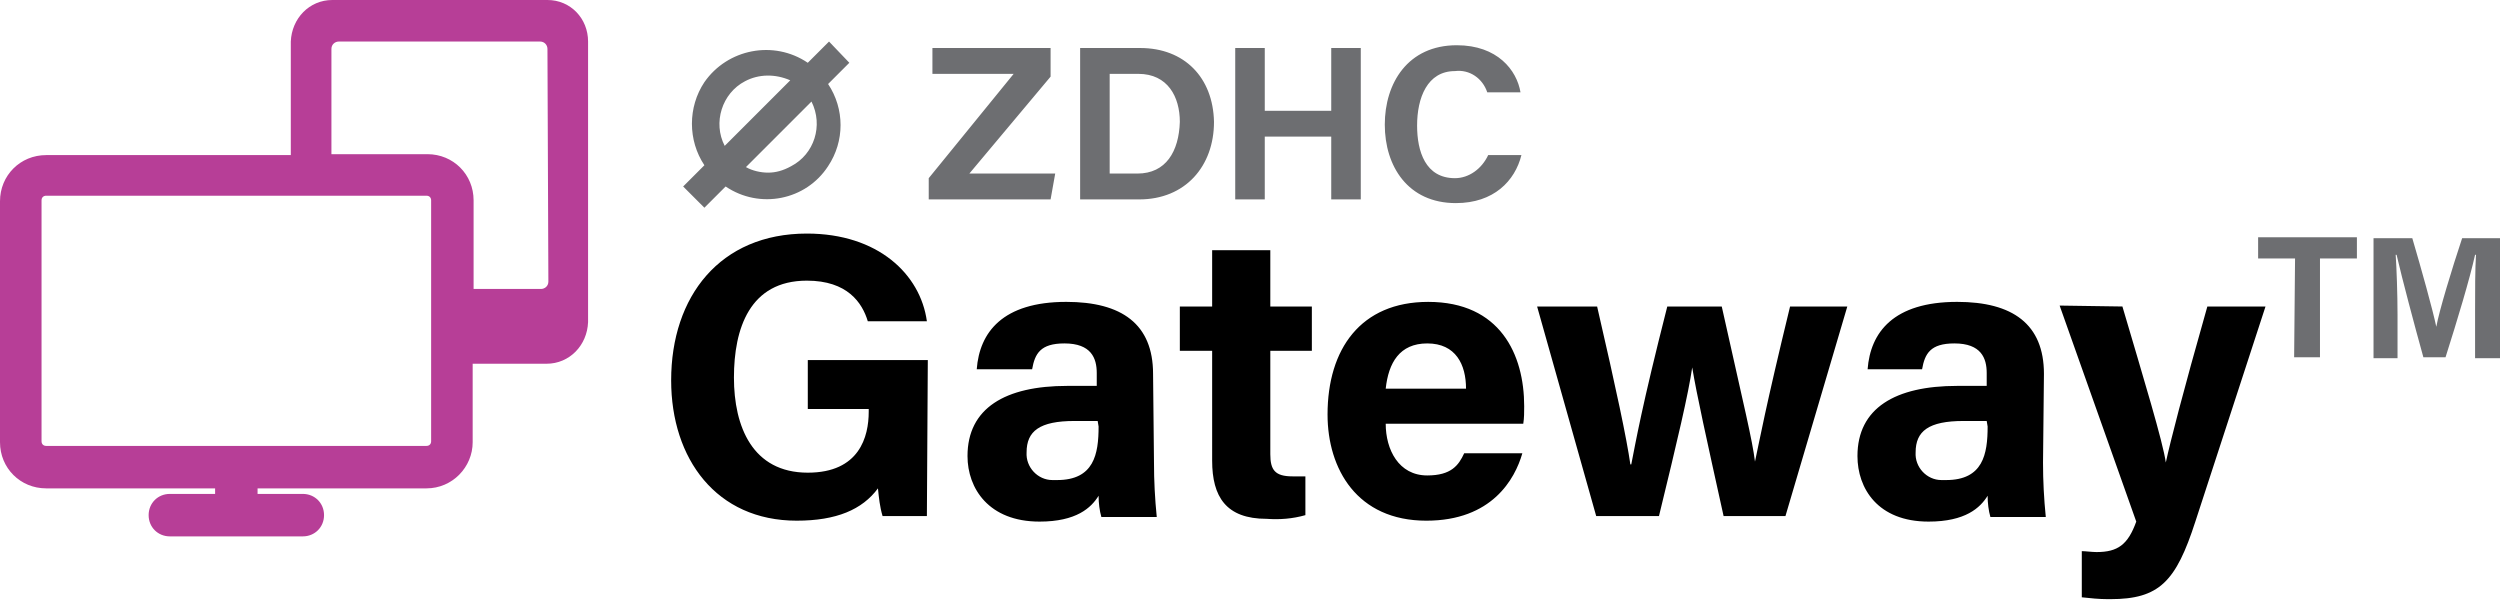
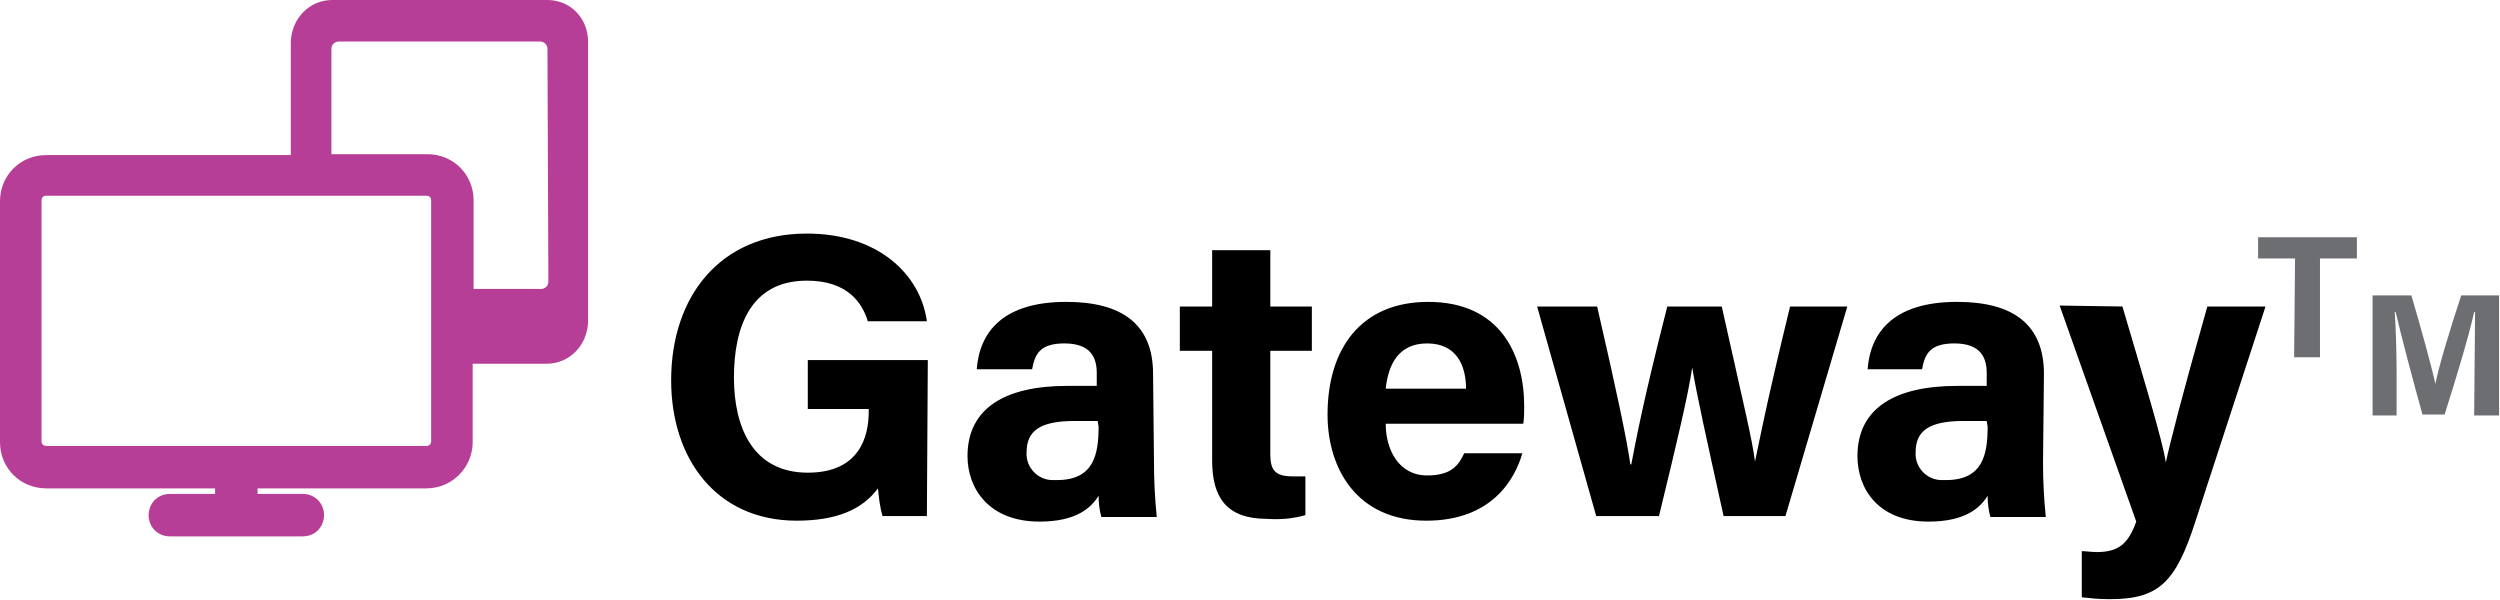
<svg xmlns="http://www.w3.org/2000/svg" version="1.1" id="Layer_1" x="0px" y="0px" viewBox="0 0 270.8 65" style="enable-background:new 0 0 270.8 65;" xml:space="preserve">
  <style type="text/css">
	.st0{fill-rule:evenodd;clip-rule:evenodd;fill:#A7469A;}
	.st1{clip-path:url(#SVGID_2_);}
	.st2{fill-rule:evenodd;clip-rule:evenodd;fill:#6D6E71;}
	.st3{fill-rule:evenodd;clip-rule:evenodd;}
	.st4{clip-path:url(#SVGID_4_);fill-rule:evenodd;clip-rule:evenodd;fill:#009F4F;}
	.st5{clip-path:url(#SVGID_4_);fill-rule:evenodd;clip-rule:evenodd;fill:#009F50;}
	.st6{clip-path:url(#SVGID_4_);fill-rule:evenodd;clip-rule:evenodd;fill:#009F51;}
	.st7{clip-path:url(#SVGID_4_);fill-rule:evenodd;clip-rule:evenodd;fill:#009F53;}
	.st8{clip-path:url(#SVGID_4_);fill-rule:evenodd;clip-rule:evenodd;fill:#009F54;}
	.st9{clip-path:url(#SVGID_4_);fill-rule:evenodd;clip-rule:evenodd;fill:#009E55;}
	.st10{clip-path:url(#SVGID_4_);fill-rule:evenodd;clip-rule:evenodd;fill:#009E57;}
	.st11{clip-path:url(#SVGID_4_);fill-rule:evenodd;clip-rule:evenodd;fill:#009E58;}
	.st12{clip-path:url(#SVGID_4_);fill-rule:evenodd;clip-rule:evenodd;fill:#009E5A;}
	.st13{clip-path:url(#SVGID_4_);fill-rule:evenodd;clip-rule:evenodd;fill:#009E5B;}
	.st14{clip-path:url(#SVGID_4_);fill-rule:evenodd;clip-rule:evenodd;fill:#009E5D;}
	.st15{clip-path:url(#SVGID_4_);fill-rule:evenodd;clip-rule:evenodd;fill:#00A05C;}
	.st16{clip-path:url(#SVGID_4_);fill-rule:evenodd;clip-rule:evenodd;fill:#00A05D;}
	.st17{clip-path:url(#SVGID_4_);fill-rule:evenodd;clip-rule:evenodd;fill:#00A05F;}
	.st18{clip-path:url(#SVGID_4_);fill-rule:evenodd;clip-rule:evenodd;fill:#00A061;}
	.st19{clip-path:url(#SVGID_4_);fill-rule:evenodd;clip-rule:evenodd;fill:#00A062;}
	.st20{clip-path:url(#SVGID_4_);fill-rule:evenodd;clip-rule:evenodd;fill:#00A064;}
	.st21{clip-path:url(#SVGID_4_);fill-rule:evenodd;clip-rule:evenodd;fill:#009F65;}
	.st22{clip-path:url(#SVGID_4_);fill-rule:evenodd;clip-rule:evenodd;fill:#009F67;}
	.st23{clip-path:url(#SVGID_4_);fill-rule:evenodd;clip-rule:evenodd;fill:#009F69;}
	.st24{clip-path:url(#SVGID_4_);fill-rule:evenodd;clip-rule:evenodd;fill:#009F6A;}
	.st25{clip-path:url(#SVGID_4_);fill-rule:evenodd;clip-rule:evenodd;fill:#009F6C;}
	.st26{clip-path:url(#SVGID_4_);fill-rule:evenodd;clip-rule:evenodd;fill:#009F6E;}
	.st27{clip-path:url(#SVGID_4_);fill-rule:evenodd;clip-rule:evenodd;fill:#009F6F;}
	.st28{clip-path:url(#SVGID_4_);fill-rule:evenodd;clip-rule:evenodd;fill:#009F71;}
	.st29{clip-path:url(#SVGID_4_);fill-rule:evenodd;clip-rule:evenodd;fill:#00A072;}
	.st30{clip-path:url(#SVGID_4_);fill-rule:evenodd;clip-rule:evenodd;fill:#00A074;}
	.st31{clip-path:url(#SVGID_4_);fill-rule:evenodd;clip-rule:evenodd;fill:#00A075;}
	.st32{clip-path:url(#SVGID_4_);fill-rule:evenodd;clip-rule:evenodd;fill:#00A077;}
	.st33{clip-path:url(#SVGID_4_);fill-rule:evenodd;clip-rule:evenodd;fill:#009F78;}
	.st34{clip-path:url(#SVGID_4_);fill-rule:evenodd;clip-rule:evenodd;fill:#009F79;}
	.st35{clip-path:url(#SVGID_4_);fill-rule:evenodd;clip-rule:evenodd;fill:#00A07A;}
	.st36{clip-path:url(#SVGID_4_);fill-rule:evenodd;clip-rule:evenodd;fill:#00A07B;}
	.st37{clip-path:url(#SVGID_4_);fill-rule:evenodd;clip-rule:evenodd;fill:#00A17D;}
	.st38{clip-path:url(#SVGID_4_);fill-rule:evenodd;clip-rule:evenodd;fill:#00A17E;}
	.st39{clip-path:url(#SVGID_4_);fill-rule:evenodd;clip-rule:evenodd;fill:#00A07F;}
	.st40{clip-path:url(#SVGID_4_);fill-rule:evenodd;clip-rule:evenodd;fill:#00A080;}
	.st41{clip-path:url(#SVGID_4_);fill-rule:evenodd;clip-rule:evenodd;fill:#00A082;}
	.st42{clip-path:url(#SVGID_4_);fill-rule:evenodd;clip-rule:evenodd;fill:#00A083;}
	.st43{clip-path:url(#SVGID_4_);fill-rule:evenodd;clip-rule:evenodd;fill:#00A084;}
	.st44{clip-path:url(#SVGID_4_);fill-rule:evenodd;clip-rule:evenodd;fill:#00A287;}
	.st45{clip-path:url(#SVGID_4_);fill-rule:evenodd;clip-rule:evenodd;fill:#00A086;}
	.st46{clip-path:url(#SVGID_4_);fill-rule:evenodd;clip-rule:evenodd;fill:#00A087;}
	.st47{clip-path:url(#SVGID_4_);fill-rule:evenodd;clip-rule:evenodd;fill:#00A089;}
	.st48{clip-path:url(#SVGID_4_);fill-rule:evenodd;clip-rule:evenodd;fill:#009F89;}
	.st49{clip-path:url(#SVGID_4_);fill-rule:evenodd;clip-rule:evenodd;fill:#009F8B;}
	.st50{clip-path:url(#SVGID_4_);fill-rule:evenodd;clip-rule:evenodd;fill:#00A08C;}
	.st51{clip-path:url(#SVGID_4_);fill-rule:evenodd;clip-rule:evenodd;fill:#00A08E;}
	.st52{clip-path:url(#SVGID_4_);fill-rule:evenodd;clip-rule:evenodd;fill:#00A08F;}
	.st53{clip-path:url(#SVGID_4_);fill-rule:evenodd;clip-rule:evenodd;fill:#00A091;}
	.st54{clip-path:url(#SVGID_4_);fill-rule:evenodd;clip-rule:evenodd;fill:#009F8F;}
	.st55{clip-path:url(#SVGID_4_);fill-rule:evenodd;clip-rule:evenodd;fill:#00A092;}
	.st56{clip-path:url(#SVGID_4_);fill-rule:evenodd;clip-rule:evenodd;fill:#00A093;}
	.st57{clip-path:url(#SVGID_4_);fill-rule:evenodd;clip-rule:evenodd;fill:#00A195;}
	.st58{clip-path:url(#SVGID_4_);fill-rule:evenodd;clip-rule:evenodd;fill:#00A196;}
	.st59{clip-path:url(#SVGID_4_);fill-rule:evenodd;clip-rule:evenodd;fill:#00A198;}
	.st60{clip-path:url(#SVGID_4_);fill-rule:evenodd;clip-rule:evenodd;fill:#00A199;}
	.st61{clip-path:url(#SVGID_4_);fill-rule:evenodd;clip-rule:evenodd;fill:#00A09A;}
	.st62{clip-path:url(#SVGID_4_);fill-rule:evenodd;clip-rule:evenodd;fill:#00A09B;}
	.st63{clip-path:url(#SVGID_4_);fill-rule:evenodd;clip-rule:evenodd;fill:#009F9C;}
	.st64{clip-path:url(#SVGID_4_);fill-rule:evenodd;clip-rule:evenodd;fill:#009F9D;}
	.st65{clip-path:url(#SVGID_4_);fill-rule:evenodd;clip-rule:evenodd;fill:#00A29F;}
	.st66{clip-path:url(#SVGID_4_);fill-rule:evenodd;clip-rule:evenodd;fill:#00A2A1;}
	.st67{clip-path:url(#SVGID_4_);fill-rule:evenodd;clip-rule:evenodd;fill:#00A2A2;}
	.st68{clip-path:url(#SVGID_4_);fill-rule:evenodd;clip-rule:evenodd;fill:#00A1A2;}
	.st69{clip-path:url(#SVGID_4_);fill-rule:evenodd;clip-rule:evenodd;fill:#00A0A2;}
	.st70{clip-path:url(#SVGID_4_);fill-rule:evenodd;clip-rule:evenodd;fill:#00A0A3;}
	.st71{clip-path:url(#SVGID_4_);fill-rule:evenodd;clip-rule:evenodd;fill:#00A0A5;}
	.st72{clip-path:url(#SVGID_4_);fill-rule:evenodd;clip-rule:evenodd;fill:#00A0A6;}
	.st73{clip-path:url(#SVGID_4_);fill-rule:evenodd;clip-rule:evenodd;fill:#00A0A8;}
	.st74{clip-path:url(#SVGID_4_);fill-rule:evenodd;clip-rule:evenodd;fill:#00A1A9;}
	.st75{clip-path:url(#SVGID_4_);fill-rule:evenodd;clip-rule:evenodd;fill:#00A1AB;}
	.st76{clip-path:url(#SVGID_4_);fill-rule:evenodd;clip-rule:evenodd;fill:#00A1AC;}
	.st77{clip-path:url(#SVGID_4_);fill-rule:evenodd;clip-rule:evenodd;fill:#00A1AE;}
	.st78{clip-path:url(#SVGID_4_);fill-rule:evenodd;clip-rule:evenodd;fill:#00A1AF;}
	.st79{clip-path:url(#SVGID_4_);fill-rule:evenodd;clip-rule:evenodd;fill:#00A1B0;}
	.st80{clip-path:url(#SVGID_4_);fill-rule:evenodd;clip-rule:evenodd;fill:#00A2B2;}
	.st81{clip-path:url(#SVGID_4_);fill-rule:evenodd;clip-rule:evenodd;fill:#00A2B3;}
	.st82{clip-path:url(#SVGID_4_);fill-rule:evenodd;clip-rule:evenodd;fill:#00A2B5;}
	.st83{clip-path:url(#SVGID_4_);fill-rule:evenodd;clip-rule:evenodd;fill:#00A2B6;}
	.st84{clip-path:url(#SVGID_4_);fill-rule:evenodd;clip-rule:evenodd;fill:#00A2B8;}
	.st85{clip-path:url(#SVGID_4_);fill-rule:evenodd;clip-rule:evenodd;fill:#00A2B9;}
	.st86{clip-path:url(#SVGID_4_);fill-rule:evenodd;clip-rule:evenodd;fill:#00A1B8;}
	.st87{clip-path:url(#SVGID_4_);fill-rule:evenodd;clip-rule:evenodd;fill:#00A1BA;}
	.st88{clip-path:url(#SVGID_4_);fill-rule:evenodd;clip-rule:evenodd;fill:#00A2BB;}
	.st89{clip-path:url(#SVGID_4_);fill-rule:evenodd;clip-rule:evenodd;fill:#00A2BC;}
	.st90{clip-path:url(#SVGID_4_);fill-rule:evenodd;clip-rule:evenodd;fill:#00A2BD;}
	.st91{clip-path:url(#SVGID_4_);fill-rule:evenodd;clip-rule:evenodd;fill:#00A1BD;}
	.st92{clip-path:url(#SVGID_4_);fill-rule:evenodd;clip-rule:evenodd;fill:#00A1BE;}
	.st93{clip-path:url(#SVGID_4_);fill-rule:evenodd;clip-rule:evenodd;fill:#00A1BF;}
	.st94{clip-path:url(#SVGID_4_);fill-rule:evenodd;clip-rule:evenodd;fill:#00A1C1;}
	.st95{clip-path:url(#SVGID_4_);fill-rule:evenodd;clip-rule:evenodd;fill:#00A0C1;}
	.st96{clip-path:url(#SVGID_4_);fill-rule:evenodd;clip-rule:evenodd;fill:#00A0C3;}
	.st97{clip-path:url(#SVGID_4_);fill-rule:evenodd;clip-rule:evenodd;fill:#00A0C4;}
	.st98{clip-path:url(#SVGID_4_);fill-rule:evenodd;clip-rule:evenodd;fill:#00A0C6;}
	.st99{clip-path:url(#SVGID_4_);fill-rule:evenodd;clip-rule:evenodd;fill:#00A1C7;}
	.st100{clip-path:url(#SVGID_4_);fill-rule:evenodd;clip-rule:evenodd;fill:#00A1C8;}
	.st101{clip-path:url(#SVGID_4_);fill-rule:evenodd;clip-rule:evenodd;fill:#00A2C9;}
	.st102{clip-path:url(#SVGID_4_);fill-rule:evenodd;clip-rule:evenodd;fill:#00A2CB;}
	.st103{clip-path:url(#SVGID_4_);fill-rule:evenodd;clip-rule:evenodd;fill:#00A1CA;}
	.st104{clip-path:url(#SVGID_4_);fill-rule:evenodd;clip-rule:evenodd;fill:#00A2CC;}
	.st105{clip-path:url(#SVGID_4_);fill-rule:evenodd;clip-rule:evenodd;fill:#00A3CF;}
	.st106{clip-path:url(#SVGID_4_);fill-rule:evenodd;clip-rule:evenodd;fill:#00A2CF;}
	.st107{clip-path:url(#SVGID_4_);fill-rule:evenodd;clip-rule:evenodd;fill:#00A2D0;}
	.st108{clip-path:url(#SVGID_4_);fill-rule:evenodd;clip-rule:evenodd;fill:#00A2D2;}
	.st109{clip-path:url(#SVGID_4_);fill-rule:evenodd;clip-rule:evenodd;fill:#00A3D4;}
	.st110{clip-path:url(#SVGID_4_);fill-rule:evenodd;clip-rule:evenodd;fill:#00A2D5;}
	.st111{clip-path:url(#SVGID_4_);fill-rule:evenodd;clip-rule:evenodd;fill:#00A4D7;}
	.st112{clip-path:url(#SVGID_4_);fill-rule:evenodd;clip-rule:evenodd;fill:#00A5DB;}
	.st113{fill-rule:evenodd;clip-rule:evenodd;fill:#000001;}
	.st114{fill-rule:evenodd;clip-rule:evenodd;fill:#FFFFFF;}
	
		.st115{fill-rule:evenodd;clip-rule:evenodd;fill:none;stroke:#FFFFFF;stroke-width:1.677;stroke-linecap:round;stroke-linejoin:round;stroke-miterlimit:2.613;}
	
		.st116{fill-rule:evenodd;clip-rule:evenodd;fill:none;stroke:#FFFFFF;stroke-width:1.417;stroke-linecap:round;stroke-linejoin:round;stroke-miterlimit:22.926;}
	.st117{fill-rule:evenodd;clip-rule:evenodd;fill:url(#SVGID_5_);}
	.st118{fill-rule:evenodd;clip-rule:evenodd;fill:url(#SVGID_6_);}
	.st119{fill-rule:evenodd;clip-rule:evenodd;fill:url(#SVGID_7_);}
	.st120{fill-rule:evenodd;clip-rule:evenodd;fill:url(#SVGID_8_);}
	.st121{fill-rule:evenodd;clip-rule:evenodd;fill:#0088B2;}
	.st122{fill-rule:evenodd;clip-rule:evenodd;fill:#50B848;}
	.st123{fill-rule:evenodd;clip-rule:evenodd;fill:url(#SVGID_9_);}
	.st124{fill-rule:evenodd;clip-rule:evenodd;fill:url(#SVGID_10_);}
	.st125{fill-rule:evenodd;clip-rule:evenodd;fill:url(#SVGID_11_);}
	.st126{fill-rule:evenodd;clip-rule:evenodd;fill:url(#SVGID_12_);}
	.st127{fill-rule:evenodd;clip-rule:evenodd;fill:url(#SVGID_13_);}
	.st128{fill-rule:evenodd;clip-rule:evenodd;fill:url(#SVGID_14_);}
	.st129{fill-rule:evenodd;clip-rule:evenodd;fill:url(#SVGID_15_);}
	.st130{fill-rule:evenodd;clip-rule:evenodd;fill:url(#SVGID_16_);}
	.st131{fill-rule:evenodd;clip-rule:evenodd;fill:url(#SVGID_17_);}
	.st132{fill-rule:evenodd;clip-rule:evenodd;fill:url(#SVGID_18_);}
	.st133{fill-rule:evenodd;clip-rule:evenodd;fill:url(#SVGID_19_);}
	.st134{fill-rule:evenodd;clip-rule:evenodd;fill:url(#SVGID_20_);}
	.st135{fill-rule:evenodd;clip-rule:evenodd;fill:url(#SVGID_21_);}
	.st136{fill-rule:evenodd;clip-rule:evenodd;fill:url(#SVGID_22_);}
	.st137{fill-rule:evenodd;clip-rule:evenodd;fill:url(#SVGID_23_);}
	.st138{fill-rule:evenodd;clip-rule:evenodd;fill:url(#SVGID_24_);}
	.st139{fill-rule:evenodd;clip-rule:evenodd;fill:url(#SVGID_25_);}
	.st140{fill-rule:evenodd;clip-rule:evenodd;fill:url(#SVGID_26_);}
	.st141{fill-rule:evenodd;clip-rule:evenodd;fill:url(#SVGID_27_);}
	.st142{fill-rule:evenodd;clip-rule:evenodd;fill:none;stroke:#939598;stroke-width:0.567;stroke-miterlimit:22.926;}
	.st143{fill-rule:evenodd;clip-rule:evenodd;fill:#414042;}
	.st144{fill-rule:evenodd;clip-rule:evenodd;fill:#008C44;}
	.st145{fill-rule:evenodd;clip-rule:evenodd;fill:#04275E;}
	.st146{fill-rule:evenodd;clip-rule:evenodd;fill:#008F4A;}
	
		.st147{fill-rule:evenodd;clip-rule:evenodd;fill:none;stroke:#FFFFFF;stroke-width:0.48;stroke-linecap:round;stroke-linejoin:round;stroke-miterlimit:22.926;}
	.st148{fill-rule:evenodd;clip-rule:evenodd;fill:#FCAF17;}
	.st149{fill-rule:evenodd;clip-rule:evenodd;fill:#0DB14B;}
	.st150{clip-path:url(#SVGID_33_);}
	.st151{fill-rule:evenodd;clip-rule:evenodd;fill:#B73E97;}
	.st152{fill-rule:evenodd;clip-rule:evenodd;fill:#F6A319;}
	
		.st153{fill-rule:evenodd;clip-rule:evenodd;fill:#008F4A;stroke:#FFFFFF;stroke-width:0.48;stroke-linecap:round;stroke-linejoin:round;stroke-miterlimit:22.926;}
	.st154{fill-rule:evenodd;clip-rule:evenodd;fill:none;stroke:#000000;stroke-width:0.567;stroke-miterlimit:22.926;}
	.st155{fill-rule:evenodd;clip-rule:evenodd;fill:#C1C3C5;}
	.st156{fill-rule:evenodd;clip-rule:evenodd;fill:#F47521;}
	.st157{fill-rule:evenodd;clip-rule:evenodd;fill:#75797D;}
	.st158{fill-rule:evenodd;clip-rule:evenodd;fill:#002E63;}
	.st159{fill-rule:evenodd;clip-rule:evenodd;fill:#4E5254;}
	.st160{fill-rule:evenodd;clip-rule:evenodd;fill:none;stroke:#000003;stroke-width:0.24;stroke-miterlimit:22.926;}
	
		.st161{fill-rule:evenodd;clip-rule:evenodd;fill:none;stroke:#000003;stroke-width:0.567;stroke-linecap:round;stroke-linejoin:round;stroke-miterlimit:22.926;}
	
		.st162{fill-rule:evenodd;clip-rule:evenodd;fill:#000003;stroke:#000003;stroke-width:0.567;stroke-linecap:round;stroke-linejoin:round;stroke-miterlimit:22.926;}
	.st163{fill-rule:evenodd;clip-rule:evenodd;fill:#000003;}
</style>
  <g>
    <g>
-       <path class="st2" d="M123.2,18.8h-3V8h3.1c3.2,0,4.5,2.5,4.5,5.2C127.7,16.4,126.3,18.8,123.2,18.8L123.2,18.8L123.2,18.8z     M157.6,19.3c-3.2,0-4.1-2.9-4.1-5.7c0-3,1.1-5.9,4.1-5.9c1.6-0.2,3,0.8,3.5,2.3h3.6c-0.4-2.4-2.5-5.1-6.9-5.1    c-5.3,0-7.8,4.1-7.8,8.6c0,4.5,2.5,8.5,7.7,8.5c4.1,0,6.4-2.4,7.1-5.2h-3.6C160.5,18.3,159.1,19.3,157.6,19.3L157.6,19.3    L157.6,19.3z M144.2,12H137V5.2h-3.2v16.4h3.2v-6.8h7.2v6.8h3.2V5.2h-3.2V12L144.2,12z M123.5,5.2H117v16.4h6.4    c5,0,8.1-3.6,8.1-8.4C131.4,8.4,128.3,5.2,123.5,5.2L123.5,5.2L123.5,5.2z M113.8,8.3V5.2H101V8h8.8l-9.2,11.3v2.3h13.2l0.5-2.8    H105L113.8,8.3L113.8,8.3z M83.2,18.7c-0.8,0-1.7-0.2-2.4-0.6l7.1-7.1c1.3,2.6,0.3,5.7-2.2,7C84.8,18.5,84,18.7,83.2,18.7    L83.2,18.7z M78.5,15.8l7.1-7.1C84,8,82.2,8,80.7,8.8C78.2,10.1,77.2,13.3,78.5,15.8L78.5,15.8z M89.8,4.5l-2.3,2.3    c-3.7-2.5-8.7-1.5-11.2,2.1c-1.8,2.7-1.8,6.3,0,9l-2.3,2.3l2.3,2.3l2.3-2.3c3.7,2.5,8.7,1.5,11.1-2.2c1.8-2.7,1.8-6.2,0-8.9    l2.3-2.3L89.8,4.5z" />
-     </g>
+       </g>
    <path class="st3" d="M100.4,55.9h-4.8c-0.3-1-0.4-2-0.5-3c-1.7,2.3-4.5,3.5-8.8,3.5c-8.7,0-13.6-6.7-13.6-15.2   c0-9.1,5.3-15.9,14.7-15.9c7.7,0,12.3,4.4,13,9.5H94c-0.6-2-2.2-4.4-6.6-4.4c-6.2,0-7.9,5.2-7.9,10.5s2,10.3,8,10.3   c5.6,0,6.6-3.9,6.6-6.6v-0.3h-6.6V39h13L100.4,55.9L100.4,55.9z M118.9,45.6h-2.5c-3.8,0-5.2,1.1-5.2,3.4c-0.1,1.6,1.2,3,2.8,3   c0.2,0,0.3,0,0.5,0c4,0,4.5-2.8,4.5-5.8L118.9,45.6L118.9,45.6z M125,50.1c0,2,0.1,3.9,0.3,5.9h-6c-0.2-0.7-0.3-1.5-0.3-2.3   c-0.8,1.3-2.4,2.8-6.4,2.8c-5.5,0-7.8-3.6-7.8-7.1c0-5.2,4.1-7.6,10.8-7.6h3.2v-1.4c0-1.6-0.6-3.2-3.5-3.2c-2.6,0-3.2,1.1-3.5,2.8   h-6c0.3-4,2.8-7.3,9.7-7.3c6,0,9.4,2.4,9.4,7.8L125,50.1L125,50.1z M127.8,33.2h3.5v-6.1h6.3v6.1h4.5V38h-4.5v11.2   c0,1.7,0.5,2.4,2.4,2.4h1.4v4.2c-1.4,0.4-2.8,0.5-4.2,0.4c-4.4,0-5.9-2.4-5.9-6.3V38h-3.5L127.8,33.2L127.8,33.2z M158.8,42.1   c0-2.6-1.1-4.9-4.2-4.9c-3,0-4.2,2.1-4.5,4.9H158.8L158.8,42.1z M150.1,45.9c0,2.8,1.4,5.6,4.5,5.6c2.6,0,3.4-1.1,4-2.4h6.3   c-0.8,2.8-3.3,7.3-10.4,7.3c-7.5,0-10.7-5.6-10.7-11.5c0-7.1,3.6-12.2,10.9-12.2c7.8,0,10.4,5.7,10.4,11.3c0,0.6,0,1.3-0.1,1.9   L150.1,45.9L150.1,45.9z M173,33.2c2.1,9.1,3.2,14.3,3.6,17.1h0.1c0.5-2.5,1.1-6.1,3.9-17.1h5.9c2.5,11.2,3.3,14.4,3.6,16.8   c0.5-2.3,1.1-5.7,3.8-16.8h6.2l-6.7,22.7h-6.7c-1.9-8.6-2.9-13.1-3.4-16.1c-0.4,2.8-1.6,7.9-3.6,16.1h-6.8l-6.4-22.7H173L173,33.2z    M215.2,45.6h-2.5c-3.8,0-5.2,1.1-5.2,3.4c-0.1,1.6,1.2,3,2.8,3c0.2,0,0.3,0,0.5,0c4,0,4.5-2.8,4.5-5.8L215.2,45.6L215.2,45.6z    M221.3,50.1c0,2,0.1,3.9,0.3,5.9h-6c-0.2-0.7-0.3-1.5-0.3-2.3c-0.8,1.3-2.4,2.8-6.4,2.8c-5.5,0-7.7-3.6-7.7-7.1   c0-5.2,4.1-7.6,10.8-7.6h3.2v-1.4c0-1.6-0.6-3.2-3.5-3.2c-2.6,0-3.2,1.1-3.5,2.8h-5.9c0.3-4,2.8-7.3,9.7-7.3c6,0,9.4,2.4,9.4,7.8   L221.3,50.1L221.3,50.1z M229.9,33.2c2.3,7.8,4.4,14.7,4.7,16.9c0.5-2.3,1.8-7.4,4.5-16.9h6.3l-7.6,23.3c-2.1,6.5-3.9,8.4-9.2,8.4   h-0.3c-0.9,0-1.9-0.1-2.8-0.2v-5c0.4,0,1.1,0.1,1.6,0.1c2.3,0,3.4-0.8,4.3-3.3l-8.3-23.4L229.9,33.2z" />
-     <path class="st2" d="M248.6,28h-4v-2.3h10.7V28h-4v10.7h-2.8L248.6,28L248.6,28z M268.1,33.8c0-2.3,0-4.7,0.1-6.2h-0.1   c-0.6,2.7-1.9,7-3.2,11.1h-2.4c-1-3.6-2.3-8.5-2.9-11.1h-0.1c0.1,1.5,0.2,4.2,0.2,6.5v4.7h-2.6v-13h4.2c1,3.4,2.2,7.7,2.6,9.6   c0.3-1.7,1.7-6.3,2.8-9.6h4.1v13h-2.7L268.1,33.8z" />
+     <path class="st2" d="M248.6,28h-4v-2.3h10.7V28h-4v10.7h-2.8L248.6,28L248.6,28z M268.1,33.8h-0.1   c-0.6,2.7-1.9,7-3.2,11.1h-2.4c-1-3.6-2.3-8.5-2.9-11.1h-0.1c0.1,1.5,0.2,4.2,0.2,6.5v4.7h-2.6v-13h4.2c1,3.4,2.2,7.7,2.6,9.6   c0.3-1.7,1.7-6.3,2.8-9.6h4.1v13h-2.7L268.1,33.8z" />
    <path class="st151" d="M59.4,30.5c0,0.5-0.4,0.8-0.8,0.8h-7.3v-9.6c0-2.8-2.2-5-5-5H35.9V5.3c0-0.5,0.4-0.8,0.8-0.8h21.8   c0.5,0,0.8,0.4,0.8,0.8L59.4,30.5L59.4,30.5z M46.7,47.8V21.7c0-0.3-0.2-0.5-0.5-0.5H5c-0.3,0-0.5,0.2-0.5,0.5v26.1   c0,0.3,0.2,0.5,0.5,0.5h41.2C46.5,48.3,46.7,48.1,46.7,47.8L46.7,47.8z M59.3,0H36c-2.5,0-4.4,2-4.5,4.5v12.3H5c-2.8,0-5,2.2-5,5   v26.1c0,2.8,2.2,5,5,5h18.3v0.6h-4.9c-1.3,0-2.3,1-2.3,2.3s1,2.3,2.3,2.3h14.4c1.3,0,2.3-1,2.3-2.3s-1-2.3-2.3-2.3h-4.9v-0.6h18.3   c2.8,0,5-2.3,5-5v-8.5h8c2.5,0,4.4-2,4.5-4.5V4.5C63.7,2,61.8,0,59.3,0z" />
  </g>
</svg>